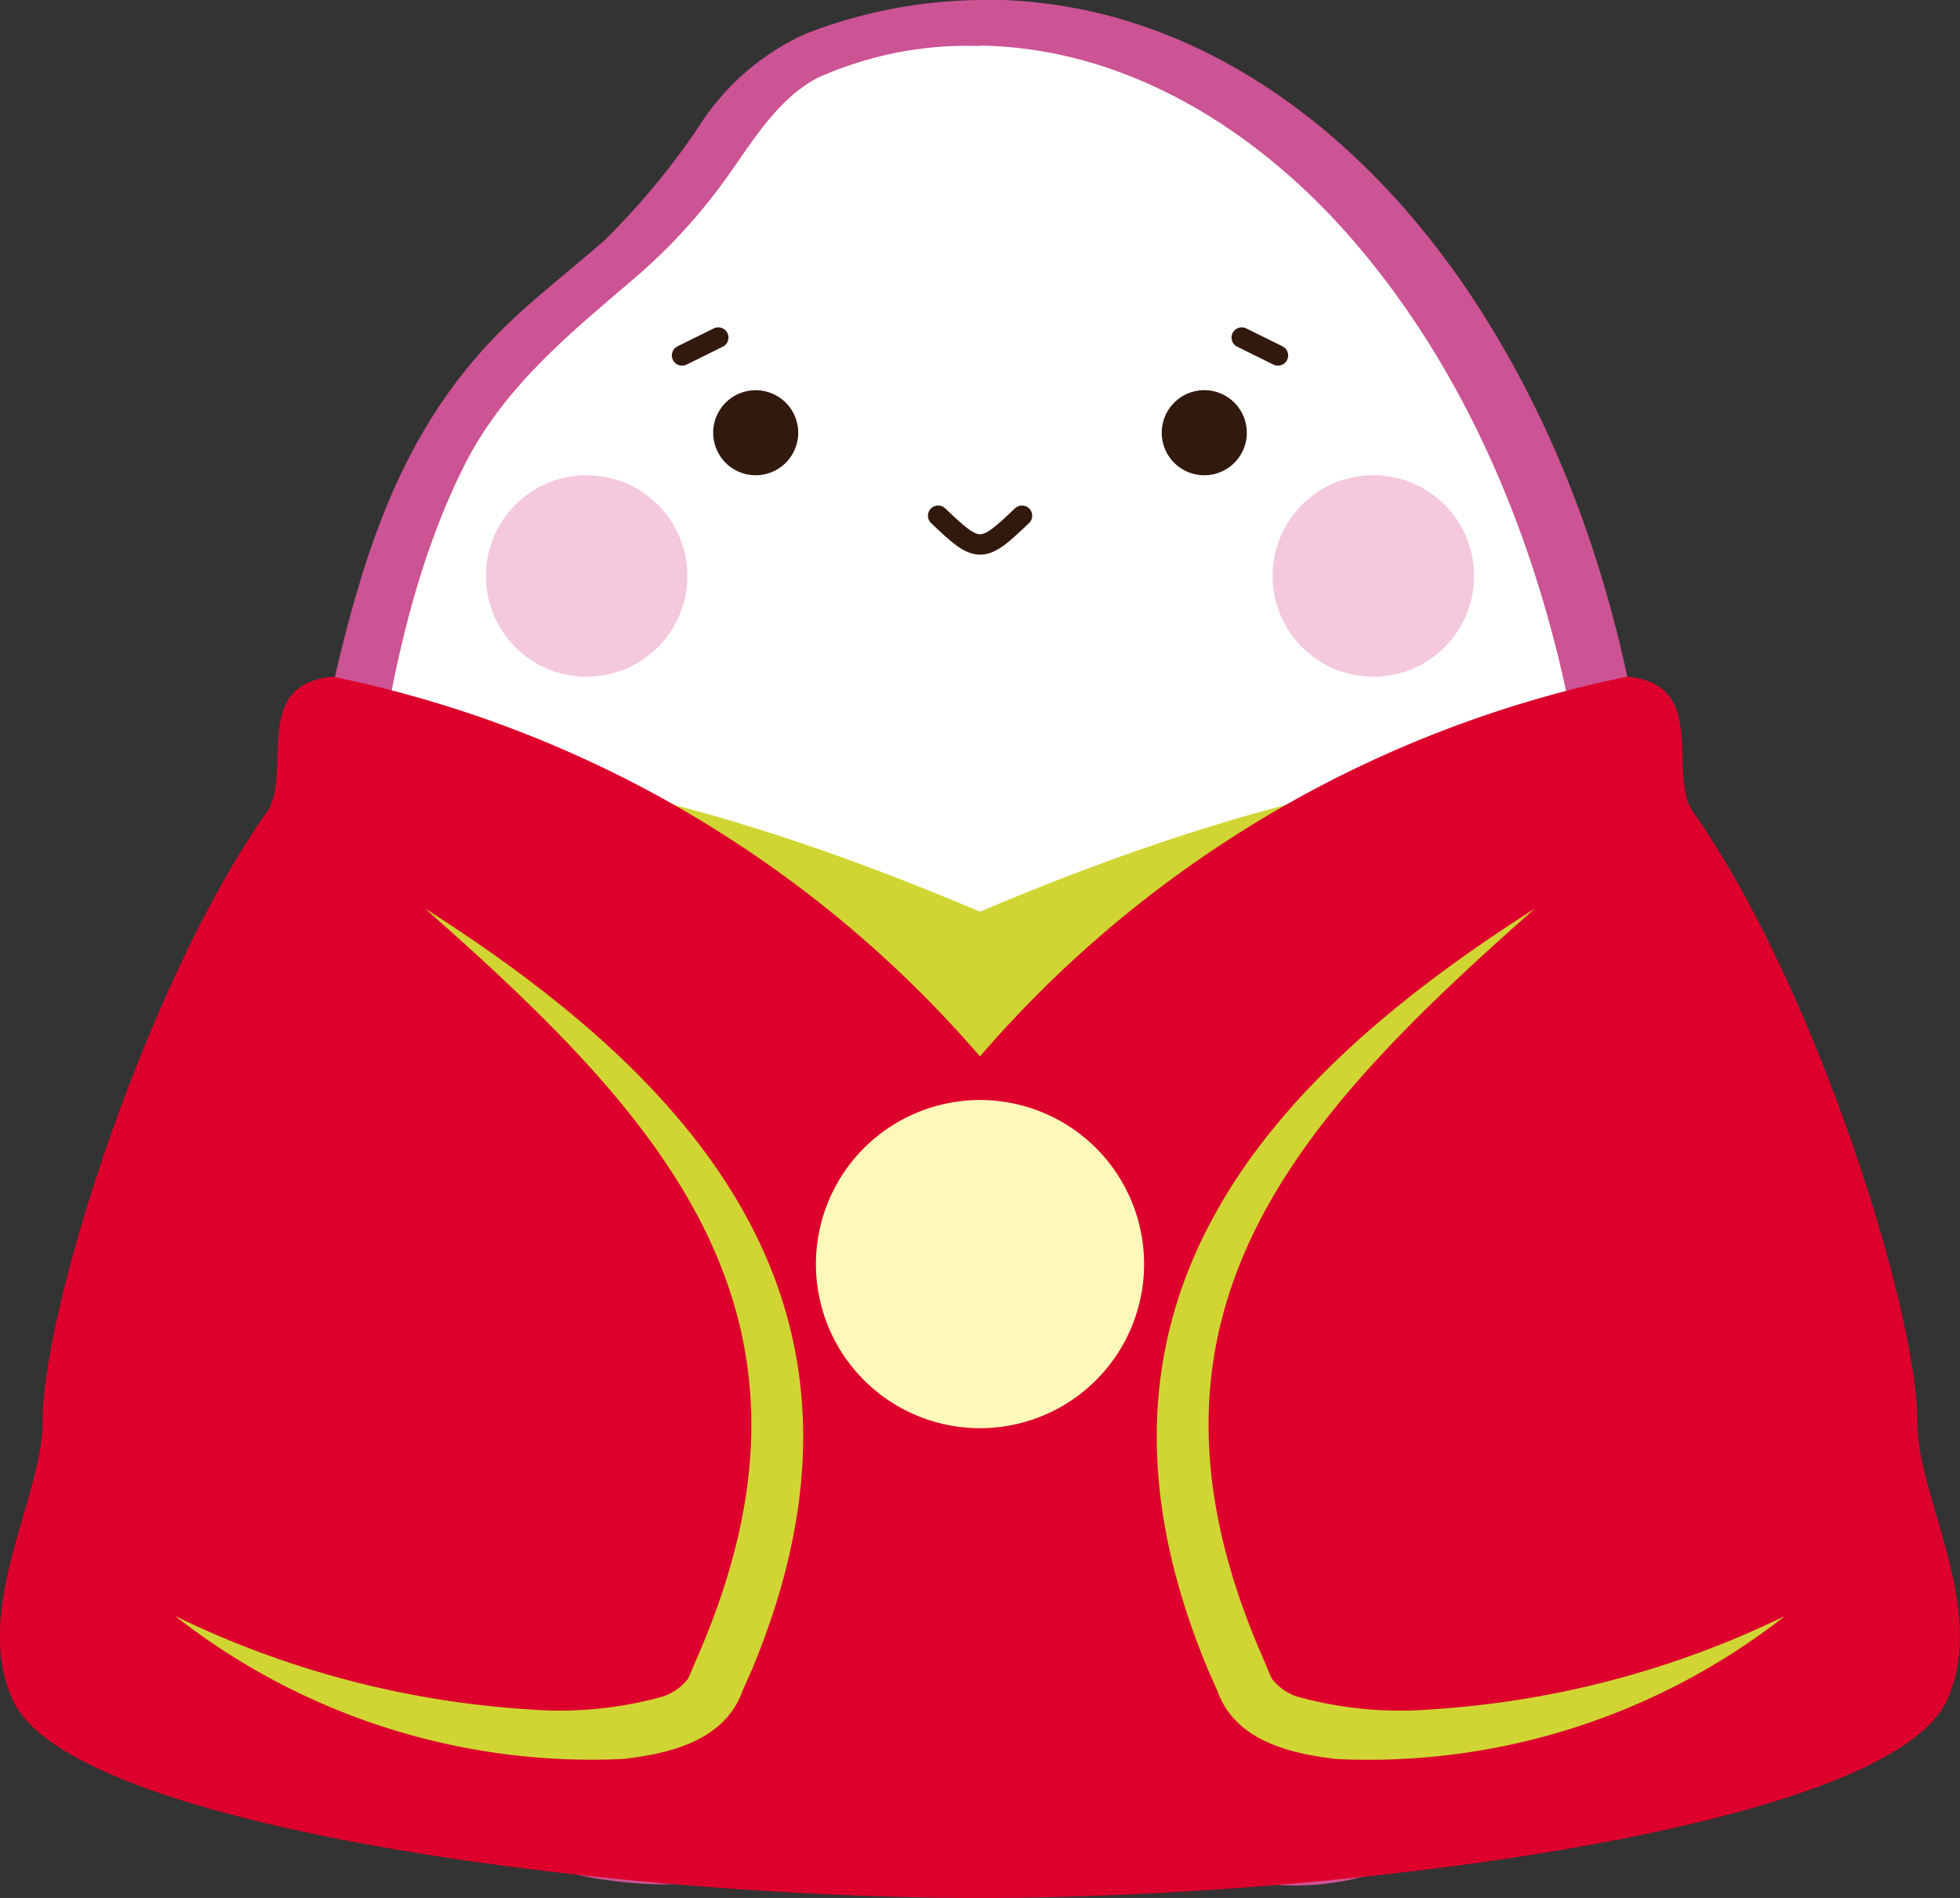
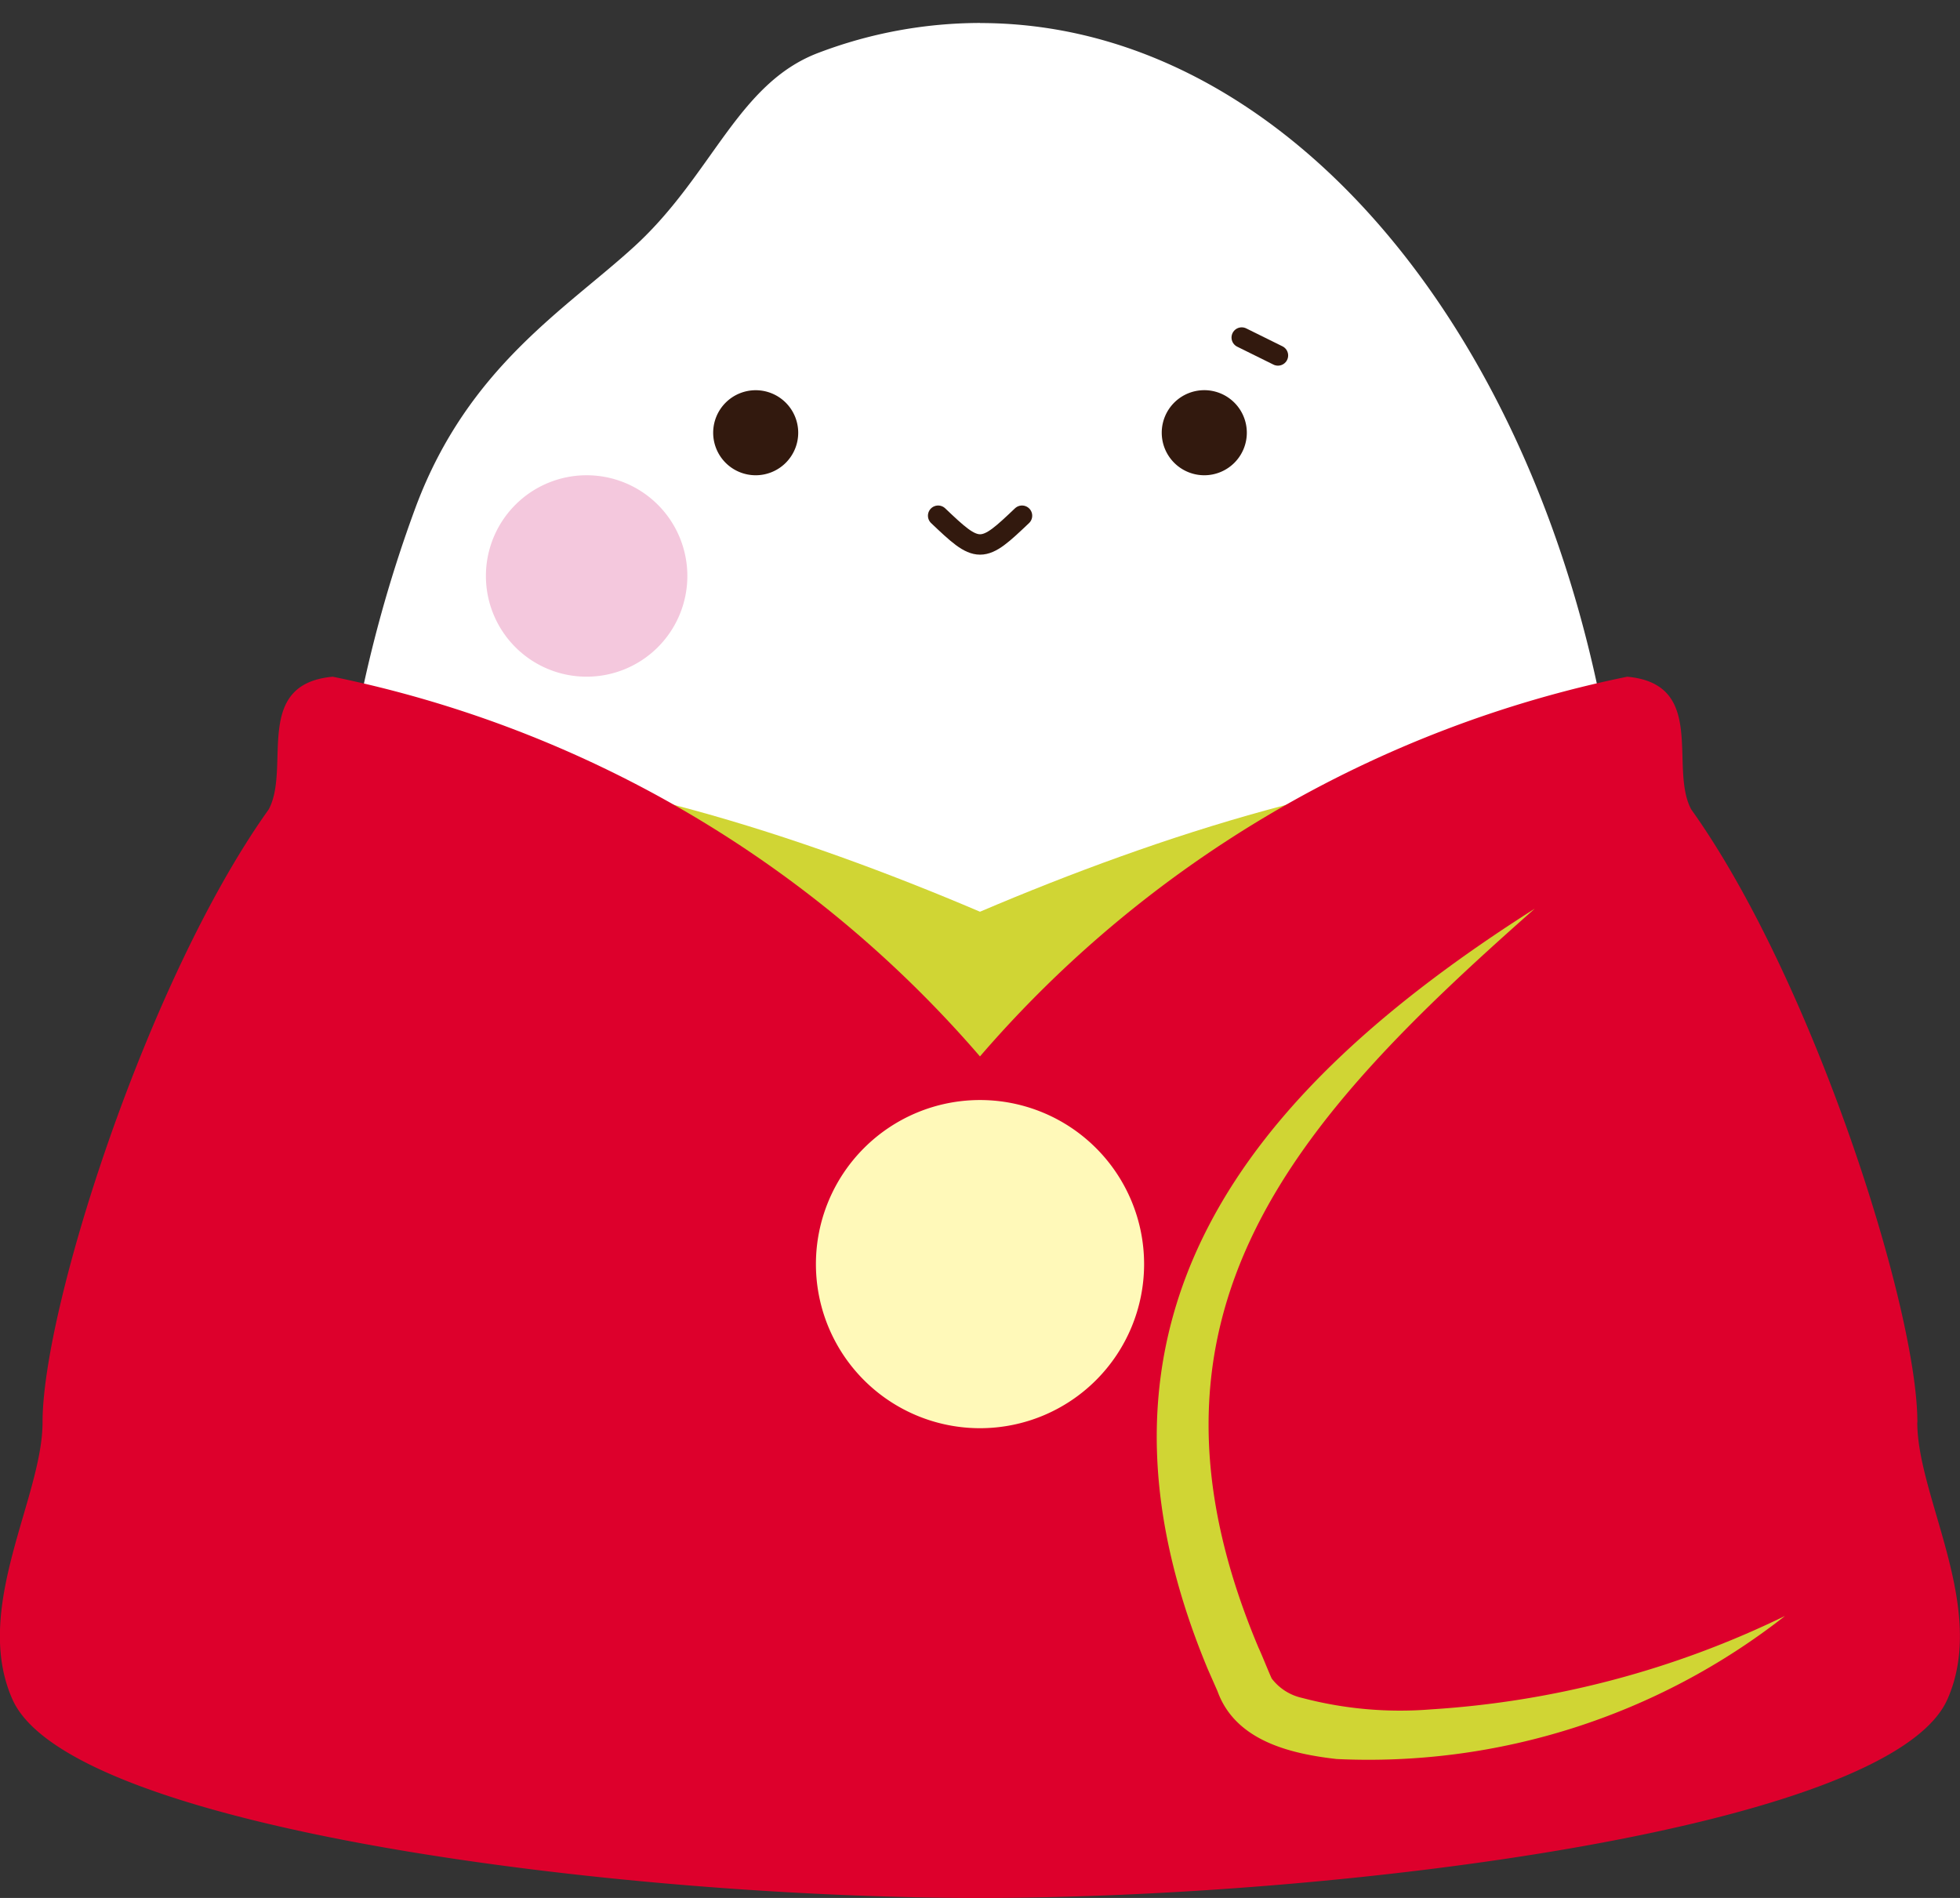
<svg xmlns="http://www.w3.org/2000/svg" width="90.995" height="88.117" viewBox="0 0 90.995 88.117">
  <rect x="0" y="0" width="90.995" height="88.117" fill="#333333" stroke="none" />
  <g id="Group_3331" data-name="Group 3331" transform="translate(0 0)">
    <path id="Path_6404" data-name="Path 6404" d="M561.4,117.7a21.173,21.173,0,0,0-7.491,1.382c-3.767,1.417-4.927,5.678-8.564,9-3.207,2.928-7.72,5.609-10.139,12.079a61.965,61.965,0,0,0-3.854,21.613c0,14.393,2.1,26.064,9.383,33.2.462.453,3.073,3.242,1.321,5.991-1.456,2.286,6.689,2.495,8.455,1.35,1.348-.874,1.233-2.26,1.507-3.065.325-.957,4.435-1.193,9.383-1.193s9.059.236,9.385,1.193c.273.806.158,2.192,1.506,3.065,1.767,1.145,9.911.936,8.454-1.35-1.753-2.749.859-5.539,1.322-5.991,7.279-7.132,9.383-18.8,9.383-33.2,0-24.34-13.453-44.07-30.05-44.07" transform="translate(-515.901 -116.634)" fill="#fff" />
-     <path id="Path_6405" data-name="Path 6405" d="M561.624,116.717a22.9,22.9,0,0,0-8.242,1.583,11.424,11.424,0,0,0-4.77,4.056,33.759,33.759,0,0,1-4.549,5.53c-1.419,1.248-2.914,2.4-4.292,3.7-3.663,3.451-5.683,7.561-7.105,12.343a63.128,63.128,0,0,0-2.62,16.493c-.225,9.472.365,19.835,4.653,28.463a26.021,26.021,0,0,0,3.248,5.052c1.056,1.271,2.489,2.349,3.1,3.933a3.53,3.53,0,0,1-.239,2.992,1.667,1.667,0,0,0-.056,1.587c.585,1.084,2.208,1.372,3.3,1.536,2.714.406,7.132.518,8.731-2.22a4.8,4.8,0,0,0,.5-1.331c.042-.175.274-1.015.1-.821-.26.292.238.031.392,0,.515-.1,1.032-.164,1.555-.212a74.8,74.8,0,0,1,8.362-.181c1.253.025,2.508.074,3.754.207.467.05,1.767.037,2.124.447.2.227.288,1.506.491,1.917a3.6,3.6,0,0,0,1.858,1.748,12.556,12.556,0,0,0,8.905-.2c1.078-.506,1.94-1.444,1.453-2.666a3.783,3.783,0,0,1-.372-3.008,5.924,5.924,0,0,1,1.277-2,30.636,30.636,0,0,0,6.281-9.689,51.054,51.054,0,0,0,3.036-13.543,89.3,89.3,0,0,0,.285-15.8c-.7-9.129-3.291-18.3-8.35-26-4.119-6.267-10.112-11.584-17.55-13.338a23.544,23.544,0,0,0-5.268-.6c-1.638-.012-2.143,2.126-.232,2.139,6.962.051,13.15,4.011,17.557,9.17,5.4,6.32,8.58,14.32,10.11,22.425a69.73,69.73,0,0,1,1.031,14.578,77.757,77.757,0,0,1-1.441,14.15,34.161,34.161,0,0,1-4.238,11.179,28.993,28.993,0,0,1-3.5,4.328,7.415,7.415,0,0,0-2.046,3.9,4.092,4.092,0,0,0,.487,2.719c-.2-.288.23.611.268.338.011-.065.3-.253-.057-.025-.927.592-2.788.431-3.829.365-1.469-.092-2.723-.218-3.16-1.822a3.67,3.67,0,0,0-.621-1.754,3.392,3.392,0,0,0-1.717-.787,29.76,29.76,0,0,0-6.3-.528c-2.652-.051-5.327-.063-7.975.147-1.447.116-3.342.2-4.546,1.135-1.086.846-.643,2.867-1.822,3.339a8.956,8.956,0,0,1-3.792.251,7.078,7.078,0,0,1-1.805-.316,4.071,4.071,0,0,1-.555-.28c-.019-.207.443-.852.515-1.073a4.377,4.377,0,0,0,.24-1.375,5.627,5.627,0,0,0-.708-2.652,20.5,20.5,0,0,0-2.848-3.458c-5.46-6.484-7.007-15.425-7.527-23.638a80.31,80.31,0,0,1,.356-15.887c.682-5.02,1.816-10.365,4.1-14.92,1.839-3.66,4.881-6.12,7.924-8.723A26.129,26.129,0,0,0,549.722,125c1.2-1.666,2.369-3.689,4.253-4.67a16.888,16.888,0,0,1,7.417-1.479c1.636-.018,2.149-2.161.232-2.139" transform="translate(-516.013 -116.717)" fill="#cc5394" />
    <path id="Path_6406" data-name="Path 6406" d="M547.66,135.42a1.974,1.974,0,1,1,1.974,1.976,1.973,1.973,0,0,1-1.974-1.976" transform="translate(-514.55 -115.331)" fill="#32190e" />
    <path id="Path_6407" data-name="Path 6407" d="M537.916,141.77a4.676,4.676,0,1,1,4.676,4.676,4.675,4.675,0,0,1-4.676-4.676" transform="translate(-515.357 -115.029)" fill="#f4c8dd" />
    <path id="Path_6408" data-name="Path 6408" d="M570.843,135.42a1.975,1.975,0,1,0-1.974,1.976,1.974,1.974,0,0,0,1.974-1.976" transform="translate(-512.958 -115.331)" fill="#32190e" />
-     <path id="Path_6409" data-name="Path 6409" d="M581,141.77a4.677,4.677,0,1,0-4.676,4.676A4.675,4.675,0,0,0,581,141.77" transform="translate(-512.564 -115.029)" fill="#f4c8dd" />
    <path id="Path_6410" data-name="Path 6410" d="M561.2,138.828c-.893.848-1.412,1.335-1.947,1.335s-1.054-.487-1.947-1.335" transform="translate(-513.752 -114.885)" fill="none" stroke="#32190e" stroke-linecap="round" stroke-linejoin="round" stroke-width="0.947" />
    <path id="Path_6411" data-name="Path 6411" d="M561.959,192.9c18.264,0,36.172-2.919,37.3-6.806S588.05,149.6,588.05,149.6c-7.828,0-17.652,3.125-26.092,6.722-8.439-3.6-18.263-6.722-26.091-6.722,0,0-12.336,32.605-11.208,36.491s19.037,6.806,37.3,6.806" transform="translate(-516.461 -113.993)" fill="#d0d534" />
    <path id="Path_6412" data-name="Path 6412" d="M606.1,180.353c0-5.348-4.889-20.609-10.5-28.46-1.042-1.938.759-5.818-2.971-6.161a53.918,53.918,0,0,0-30.05,17.629,53.916,53.916,0,0,0-30.049-17.629c-3.731.343-1.931,4.223-2.972,6.161-5.608,7.851-10.5,23.112-10.5,28.46,0,3.489-3.28,8.638-1.395,12.864,2.688,6.027,28.311,9.215,44.913,9.215s42.225-3.188,44.914-9.215c1.885-4.226-1.395-9.375-1.395-12.864" transform="translate(-517.083 -114.314)" fill="#dd002c" />
    <path id="Path_6413" data-name="Path 6413" d="M595.847,188.514a31.327,31.327,0,0,1-20.821,6.643c-2.072-.237-4.69-.816-5.528-3.153l-.453-1.028c-6.77-16.265,1.823-26.812,15.185-35.3-11.121,9.815-19.364,18.8-12.825,34.315.138.289.479,1.146.611,1.428a2.427,2.427,0,0,0,1.407.9,17.815,17.815,0,0,0,5.992.533,43.722,43.722,0,0,0,16.431-4.337" transform="translate(-512.976 -113.49)" fill="#d0d534" />
-     <path id="Path_6414" data-name="Path 6414" d="M524.585,188.514a43.722,43.722,0,0,0,16.43,4.337,17.819,17.819,0,0,0,5.993-.533,2.44,2.44,0,0,0,1.405-.9c.121-.284.486-1.129.612-1.428,6.542-15.512-1.716-24.513-12.826-34.315,13.375,8.5,21.952,19.035,15.186,35.3L550.933,192c-.838,2.336-3.453,2.914-5.527,3.153a31.327,31.327,0,0,1-20.821-6.643" transform="translate(-516.462 -113.49)" fill="#d0d534" />
    <path id="Path_6415" data-name="Path 6415" d="M552.065,171.5a7.618,7.618,0,1,1,7.619,7.618,7.618,7.618,0,0,1-7.619-7.618" transform="translate(-514.185 -112.81)" fill="#fff9b9" />
    <line id="Line_173" data-name="Line 173" x2="1.682" y2="0.832" transform="translate(57.648 15.671)" fill="none" stroke="#32190e" stroke-linecap="round" stroke-linejoin="round" stroke-width="0.947" />
-     <line id="Line_174" data-name="Line 174" x1="1.682" y2="0.832" transform="translate(31.665 15.671)" fill="none" stroke="#32190e" stroke-linecap="round" stroke-linejoin="round" stroke-width="0.947" />
  </g>
</svg>